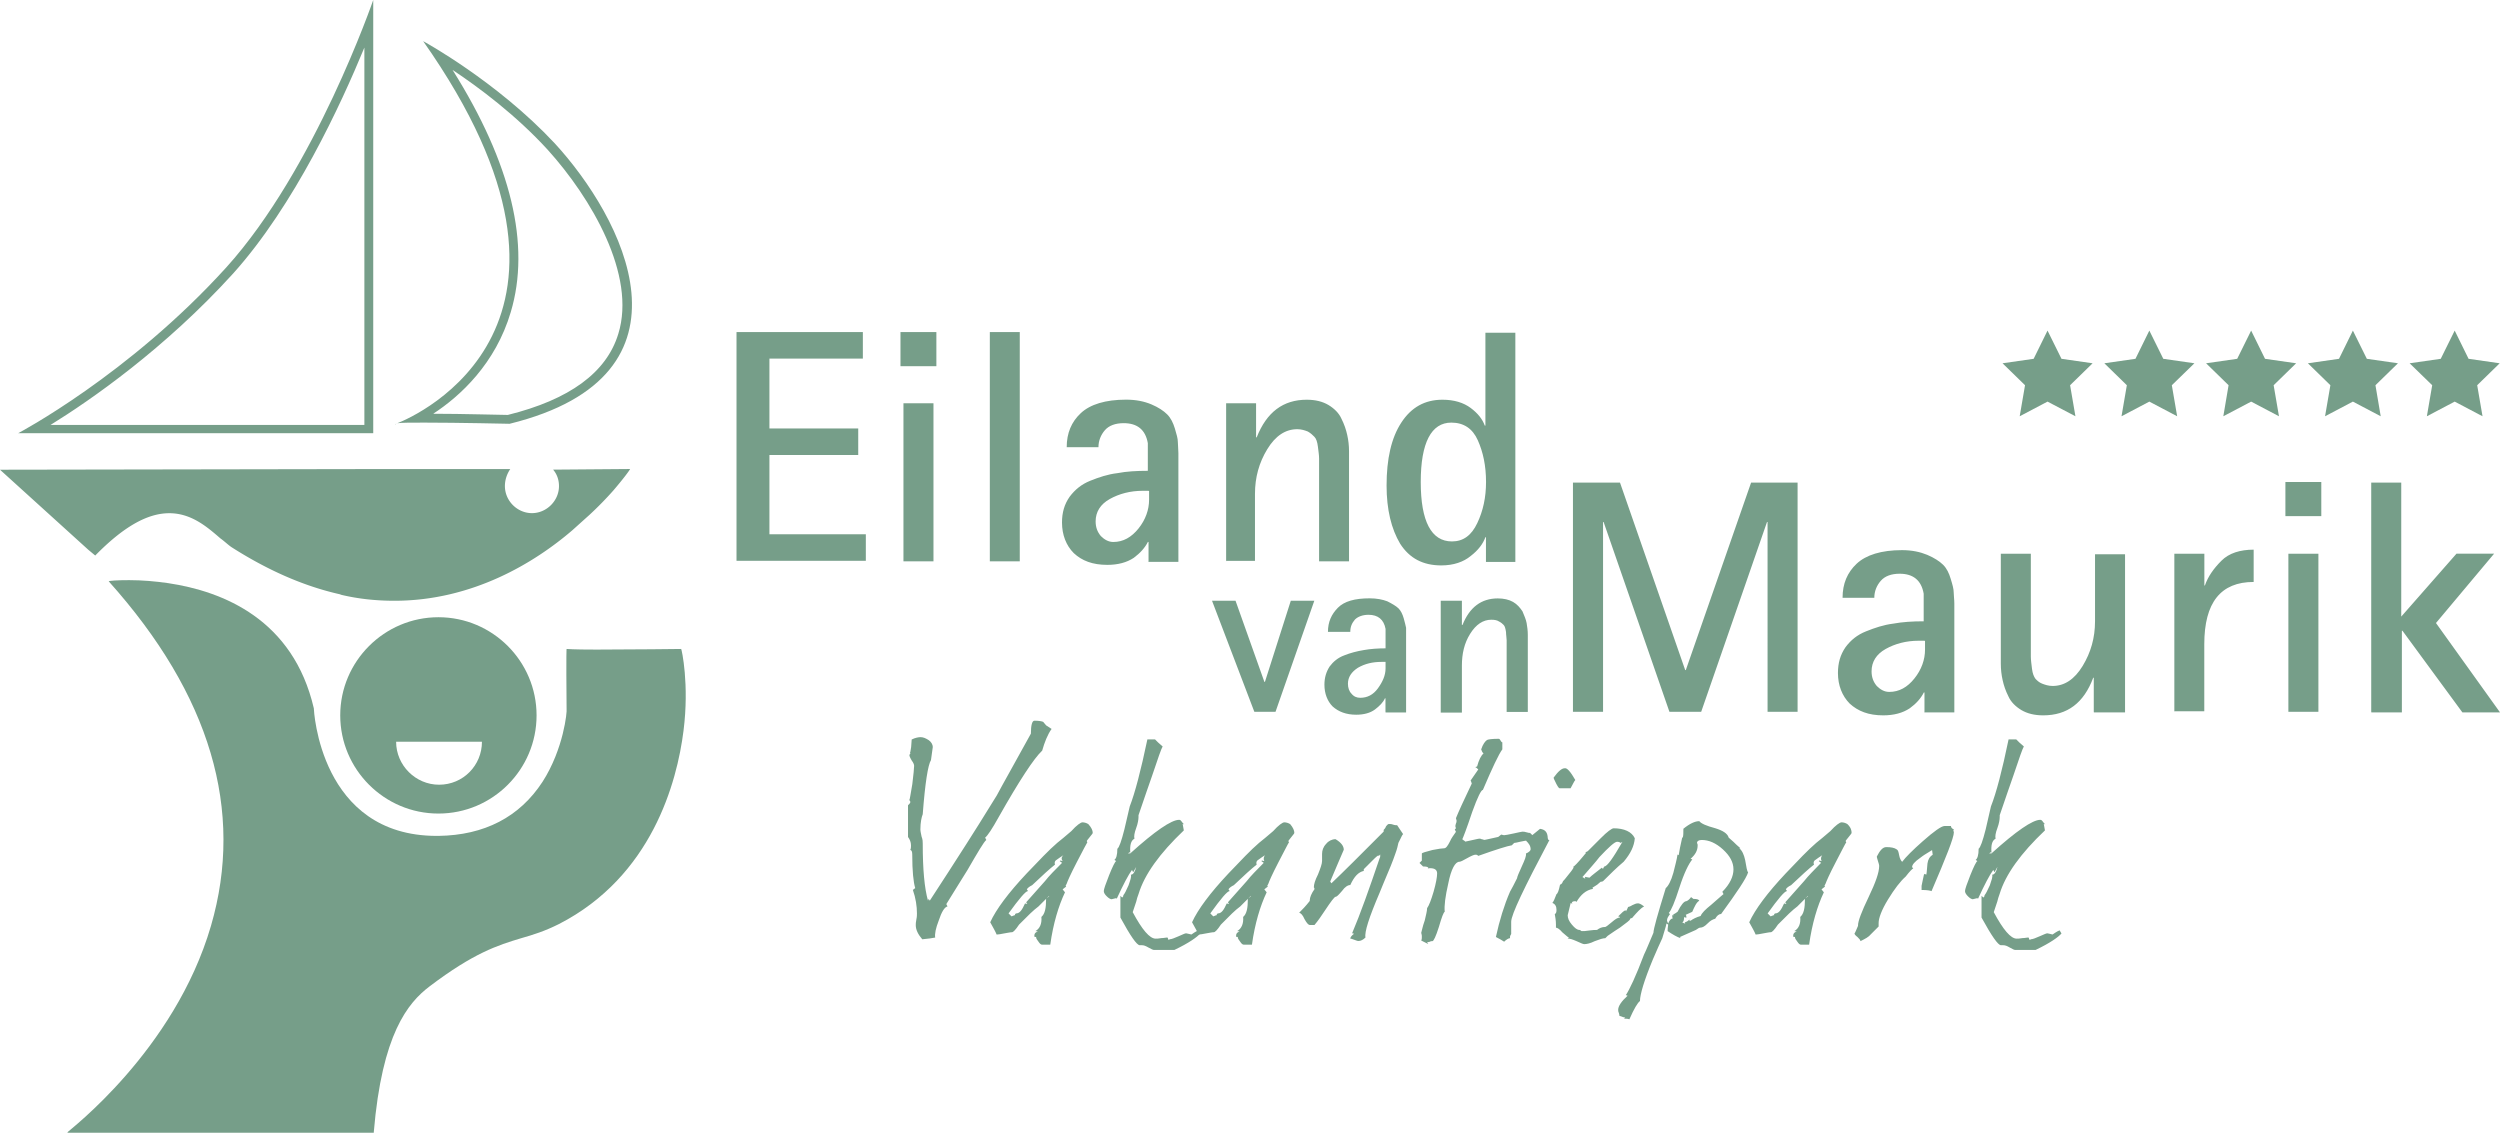
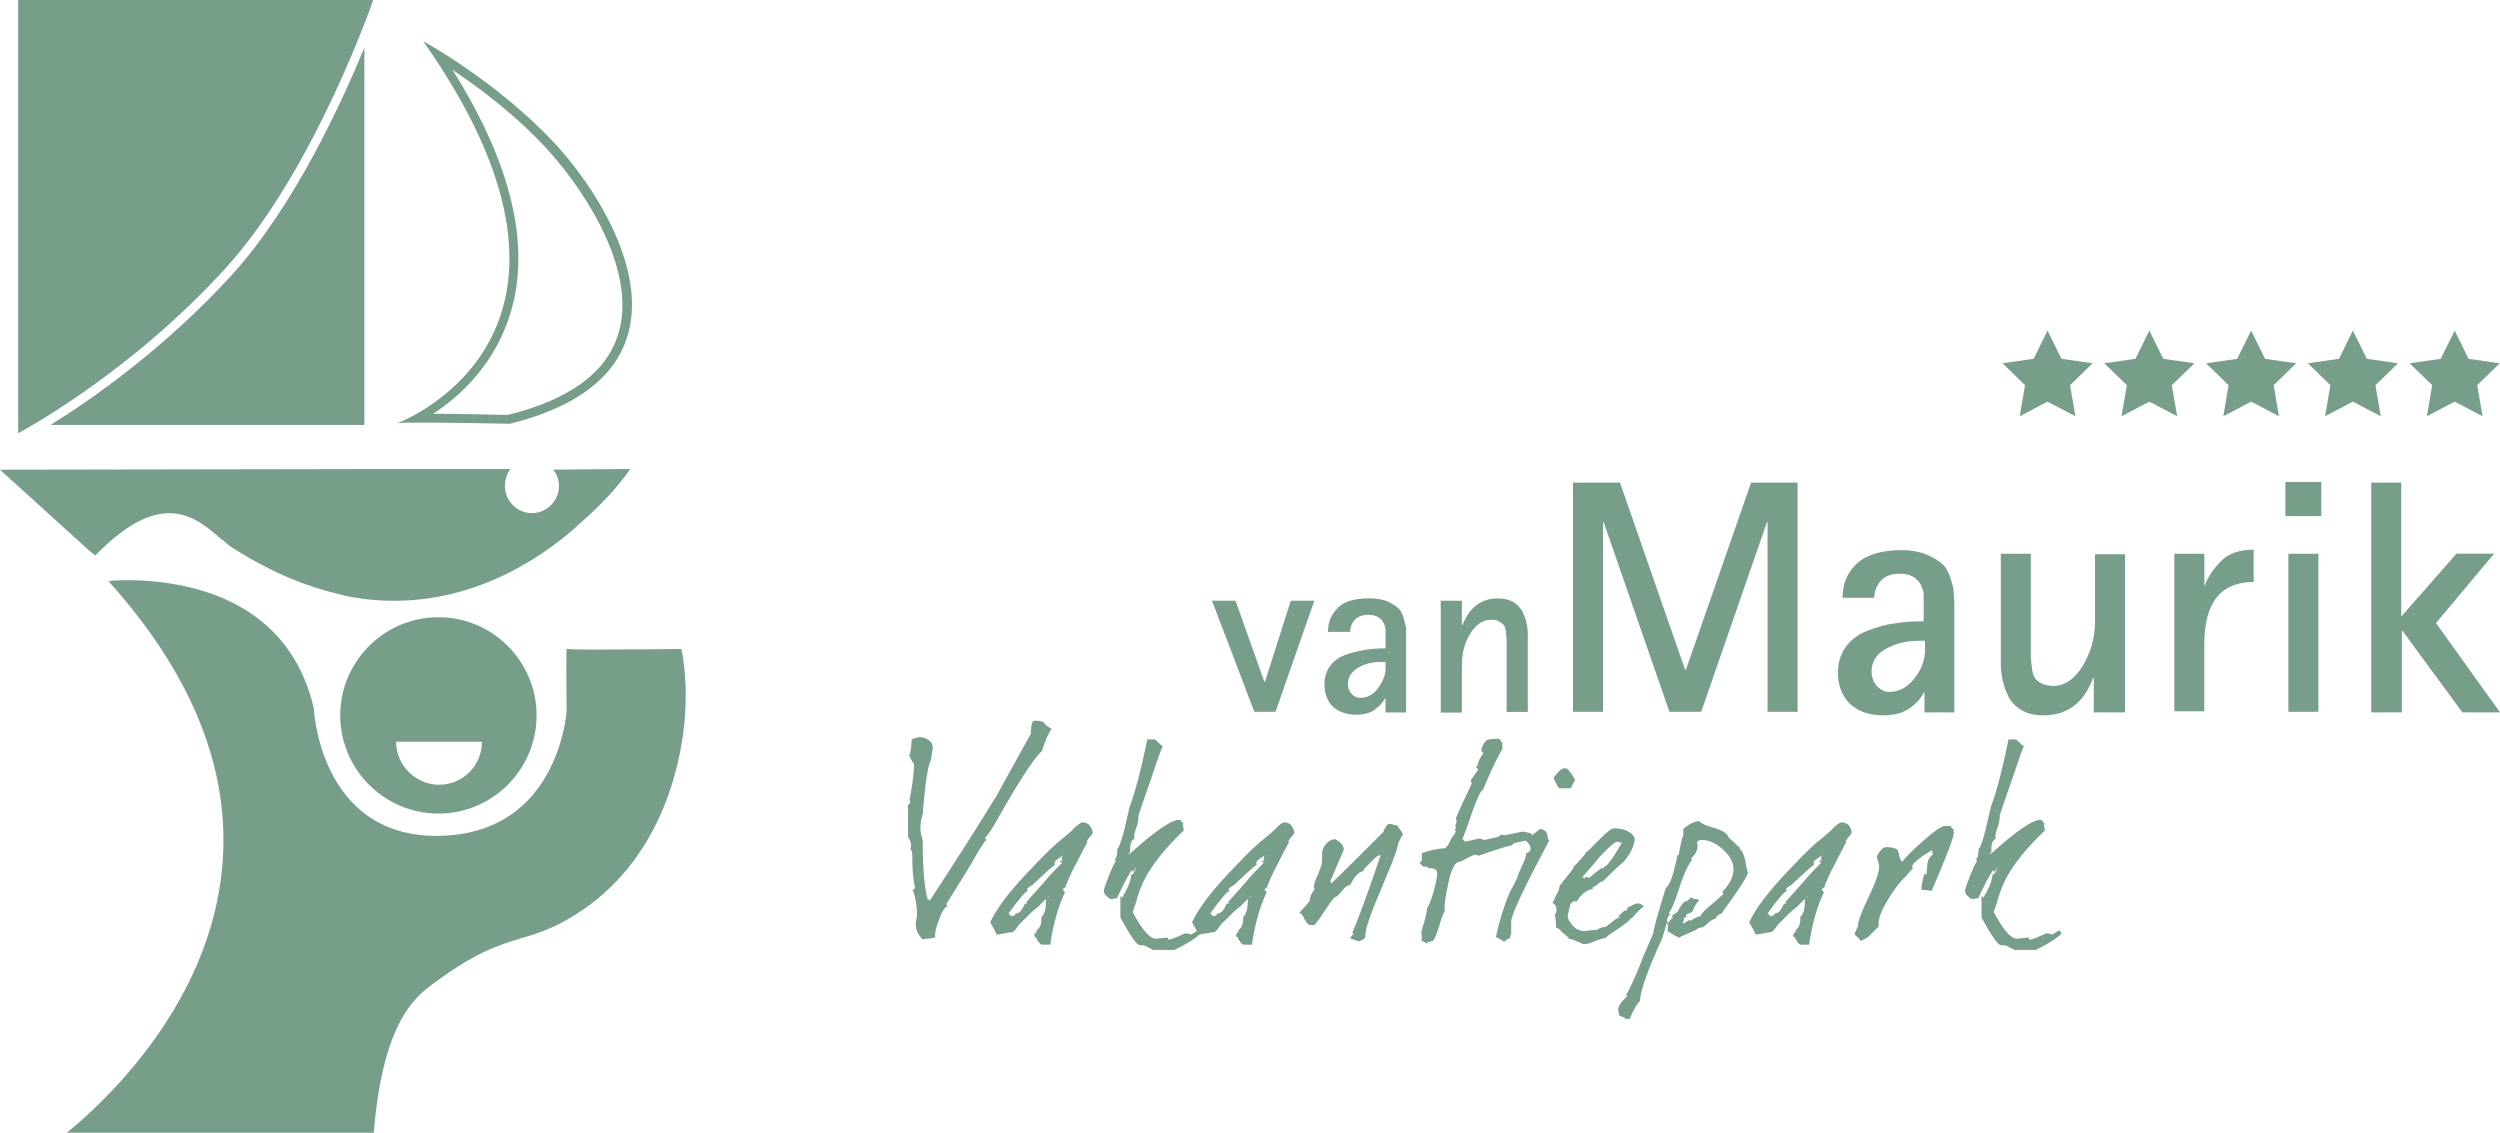
<svg xmlns="http://www.w3.org/2000/svg" id="Layer_1" data-name="Layer 1" viewBox="0 0 318.97 144.52" fill="#769E89">
-   <path class="lgfll-4" d="M46.49 6.07v48.15H6.44c5.1-3.15 14.62-9.75 23.33-19.35 7.8-8.7 13.72-21.52 16.72-28.8M47.62 0s-7.43 21.6-18.75 34.12C16.42 47.85 2.32 55.27 2.32 55.27h45.3V0ZM57.74 8.92c3.38 2.25 8.1 5.77 12.15 10.2 5.55 6.15 11.32 15.97 9 23.47-1.5 4.95-6.23 8.4-14.1 10.35-.9 0-5.77-.15-9.52-.15 3.45-2.25 7.95-6.38 9.9-12.98 2.55-8.54.07-18.96-7.43-30.89m-3.75-3.67c25.5 36.23-.97 47.85-3.3 48.75.45-.08 1.8-.08 3.45-.08 4.28 0 10.88.15 10.88.15 25.2-6.22 14.32-26.47 5.77-35.77-7.42-7.95-16.8-13.05-16.8-13.05Zm-3.37 48.82c-.15 0-.23.08-.15.08 0 0 .07-.08.15-.08Z" />
+   <path class="lgfll-4" d="M46.49 6.07v48.15H6.44c5.1-3.15 14.62-9.75 23.33-19.35 7.8-8.7 13.72-21.52 16.72-28.8M47.62 0s-7.43 21.6-18.75 34.12C16.42 47.85 2.32 55.27 2.32 55.27V0ZM57.74 8.92c3.38 2.25 8.1 5.77 12.15 10.2 5.55 6.15 11.32 15.97 9 23.47-1.5 4.95-6.23 8.4-14.1 10.35-.9 0-5.77-.15-9.52-.15 3.45-2.25 7.95-6.38 9.9-12.98 2.55-8.54.07-18.96-7.43-30.89m-3.75-3.67c25.5 36.23-.97 47.85-3.3 48.75.45-.08 1.8-.08 3.45-.08 4.28 0 10.88.15 10.88.15 25.2-6.22 14.32-26.47 5.77-35.77-7.42-7.95-16.8-13.05-16.8-13.05Zm-3.37 48.82c-.15 0-.23.08-.15.08 0 0 .07-.08.15-.08Z" />
  <path class="lgfll-5" d="M55.94 78.75c-6.9 0-12.53 5.62-12.53 12.52s5.62 12.53 12.53 12.53 12.52-5.62 12.52-12.53c0-6.9-5.62-12.52-12.52-12.52Zm.08 21.37c-3 0-5.48-2.48-5.48-5.48h10.95c0 3.01-2.4 5.48-5.47 5.48Z" />
  <path d="M8.62 144.45c.07-.15 13.65-10.35 18.3-26.33 4.28-14.7-.07-29.47-13.05-43.95.07-.08 1.05-.15 2.62-.15 1.65 0 3.37.15 4.95.38 7.05 1.05 15.97 4.65 18.6 15.97 0 .15.75 16.28 15.68 16.28h.22c5.85-.08 10.35-2.4 13.28-6.9 2.7-4.2 3.15-9 3.07-9.3-.07-7.58 0-7.65 0-7.65.15 0 .68.08 3.82.08 4.35 0 10.8-.08 10.8-.08.07.08 1.05 4.5.3 10.42-.83 6.6-4.05 18.6-15.9 24.68-1.8.9-3.22 1.35-4.8 1.8-3 .9-6.07 1.88-11.7 6.15-2.77 2.1-6.07 6.07-7.12 18.6v.07H8.62v-.07Z" style="stroke-width:0;" />
  <path class="lgfll-4" d="M50.32 76.65c-2.25 0-4.5-.22-6.75-.75l-.22-.08c-4.65-1.05-9.22-3.08-13.8-6-.45-.3-.9-.75-1.42-1.12-1.65-1.42-3.68-3.22-6.53-3.22s-5.92 1.8-9.45 5.4l-.9-.75L0 59.93l46.35-.08H65.1c-.45.67-.68 1.42-.68 2.17 0 1.88 1.58 3.45 3.45 3.45s3.45-1.58 3.45-3.45c0-.75-.23-1.5-.75-2.1l9.82-.08c0 .08-.75 1.12-2.1 2.7a43.76 43.76 0 0 1-3.08 3.15c-.67.6-1.42 1.28-2.17 1.95-4.8 4.13-12.75 9.01-22.72 9.01Z" />
  <path class="lgfll-2" d="M134.17 93c-.53.75-.9 1.72-1.2 2.77-1.05.98-2.92 3.83-5.55 8.48-.83 1.5-1.43 2.4-1.73 2.62l.15.3c-.3.22-1.05 1.5-2.4 3.83-.23.38-.6.97-1.12 1.8l-1.58 2.55.15.3c-.38.08-.75.68-1.12 1.8-.38.97-.53 1.72-.45 2.17-.38.08-.9.15-1.65.22-.52-.6-.83-1.2-.83-1.8 0-.15 0-.38.08-.75.07-.3.07-.6.07-.75 0-.9-.15-1.95-.52-3l.3-.23c-.23-.75-.38-2.17-.38-4.28 0-.38-.08-.52-.23-.6l-.08.08c.15-.15.15-.38.15-.67 0-.38-.15-.75-.38-1.05v-4.05l.15-.15c.07-.08.15-.15.15-.3l-.13-.22c.07-.08.15-.75.38-2.03.15-1.27.23-2.02.23-2.33 0-.15-.08-.38-.3-.67-.23-.38-.3-.6-.3-.67 0-.08.07-.22.15-.3h-.08c.08-.15.08-.45.15-.75l.07-.97c.45-.23.9-.3 1.12-.3.38 0 .68.15 1.05.38.3.22.52.52.52.9 0 0-.08.6-.23 1.65-.38.6-.75 2.92-1.05 6.9-.15.38-.3 1.05-.3 1.95 0 .23.08.53.15.9.15.38.15.67.15.9 0 3.3.22 5.7.67 7.28l.08-.23.15.23c1.65-2.55 3.23-4.95 4.65-7.2.9-1.42 2.25-3.53 3.9-6.23.75-1.42 2.25-4.05 4.35-7.88 0-1.05.15-1.65.45-1.65.6 0 .97.08 1.12.15.15.15.22.3.38.45l.69.45ZM139.42 106.27c0 .08-.15.23-.38.53-.23.3-.38.45-.38.52l.07.15c-.07.08-.52.97-1.35 2.55-.82 1.58-1.2 2.47-1.27 2.7l-.15.3.07.15h-.07l-.38.3.3.38c-.82 1.73-1.5 3.97-1.88 6.68h-1.05c-.15 0-.3-.15-.45-.38-.15-.22-.3-.38-.3-.53v-.08h-.15c-.08 0-.08-.07-.08-.15 0-.3.15-.45.45-.53l-.3-.07c.52-.3.83-.9.75-1.8.45-.38.6-1.12.6-2.32l.38-.3v-.07l-1.35 1.35c-.3.23-.67.53-1.05.9l-1.43 1.42c-.45.68-.75.97-.9.97-.23 0-.52.08-.98.15-.45.08-.75.15-.98.15-.15-.38-.45-.9-.82-1.57.75-1.65 2.32-3.75 4.65-6.23 1.58-1.65 2.85-3 3.9-3.9.45-.38 1.05-.83 1.8-1.5.67-.75 1.2-1.12 1.42-1.12s.53.08.75.23c.41.45.56.82.56 1.12Zm-3.75 2.85c-.23.15-.6.38-.98.67-.15.15-.15.38-.08.52-.67.53-1.65 1.42-2.92 2.63-.3.15-.52.3-.68.52l.15.23c-.3 0-1.12.97-2.48 2.85l.38.38.38-.15h.07v-.15l.15-.08c.45 0 .75-.45 1.12-1.27l.3.07-.15-.22c.52-.6 1.35-1.5 2.4-2.7.52-.67 1.27-1.42 2.18-2.33l-.3-.22.08-.08.3.08c-.22-.3-.15-.52.08-.75ZM153.14 119.1c-.38.45-1.42 1.2-3.3 2.1h-2.62c-.08 0-.3-.08-.68-.3s-.6-.3-.82-.3h-.3c-.38 0-1.2-1.2-2.47-3.53v-2.78l.22.23c.08-.07.15-.15.15-.23v-.07c.15-.15.38-.6.67-1.27.23-.68.38-1.05.3-1.35.3 0 .52-.38.67-.98-.07.08-.15.3-.38.67l-.15-.3c-.45.6-1.12 1.88-1.95 3.68l-.07-.08c-.52.15-.75.15-.52.15-.23 0-.45-.15-.68-.38-.23-.22-.38-.45-.38-.67s.23-.9.68-2.03c.45-1.12.75-1.72.9-1.8l-.23-.15c.23-.15.38-.6.38-1.42.23-.15.52-.98.9-2.48.15-.67.38-1.65.68-2.92.67-1.72 1.42-4.58 2.25-8.55h.98c.22.23.52.53.97.9-.15.22-.6 1.5-1.35 3.75-.38 1.12-.98 2.77-1.73 5.02v.23c0 .3-.08.83-.3 1.42-.22.6-.3 1.05-.22 1.35-.45.23-.6.83-.53 1.8l-.07-.08-.23.15h.3c3.15-2.85 5.25-4.28 6.23-4.28.15 0 .23.08.38.3.15.15.23.3.3.3l-.23-.08.15.83c-3.07 2.92-5.02 5.62-5.77 8.1-.15.38-.23.67-.3.98l-.45 1.35c1.2 2.25 2.17 3.38 2.92 3.38.15 0 .38 0 .75-.07.3 0 .6-.08.75-.08 0 0 .08.08.08.15 0 .08.07.15.07.15q.08 0 .15-.07c.22 0 .6-.15 1.12-.38.52-.22.82-.38.97-.38.08 0 .3.07.68.15.23-.15.52-.38.9-.53l.23.4Z" />
  <path class="lgfll-2" d="M165.14 106.27c0 .08-.15.23-.38.53-.22.3-.38.45-.38.52l.08.15c-.08.08-.52.97-1.35 2.55-.82 1.58-1.2 2.47-1.27 2.7l-.15.3.07.15h-.07l-.38.3.3.38c-.82 1.73-1.5 3.97-1.88 6.68h-1.05c-.15 0-.3-.15-.45-.38-.15-.22-.3-.38-.3-.53v-.08h-.15c-.07 0-.07-.07-.07-.15 0-.3.15-.45.45-.53l-.3-.07c.52-.3.82-.9.75-1.8.45-.38.6-1.12.6-2.32l.38-.3v-.07l-1.35 1.35c-.3.23-.68.53-1.05.9l-1.42 1.42c-.45.68-.75.97-.9.97-.23 0-.53.08-.98.15-.45.08-.75.15-.98.15-.15-.38-.45-.9-.82-1.57.75-1.65 2.32-3.75 4.65-6.23 1.57-1.65 2.85-3 3.9-3.9.45-.38 1.05-.83 1.8-1.5.67-.75 1.2-1.12 1.42-1.12s.52.08.75.23c.38.45.53.82.53 1.12Zm-3.75 2.85c-.22.15-.6.38-.97.67-.15.15-.15.38-.08.52-.67.53-1.65 1.42-2.92 2.63-.3.15-.53.3-.68.52l.15.23c-.3 0-1.12.97-2.47 2.85l.38.38.38-.15h.07v-.15l.15-.08c.45 0 .75-.45 1.12-1.27l.3.07-.15-.22c.52-.6 1.35-1.5 2.4-2.7.52-.67 1.27-1.42 2.17-2.33l-.3-.22.07-.08.3.08c-.14-.3-.07-.52.08-.75ZM179.02 106.42c-.15.15-.22.38-.3.52l-.3.6c-.07.3-.15.75-.38 1.35-.3.9-.82 2.17-1.5 3.75l-.52 1.27c-1.35 3.15-1.95 5.03-1.8 5.7-.3.3-.6.45-.9.45-.15 0-.3-.08-.52-.15-.23-.08-.38-.15-.52-.15 0-.15.15-.38.45-.6l-.07-.08h-.15c1.05-2.47 2.17-5.62 3.52-9.6.07-.08.07-.23.07-.38v-.08l-.15.15h-.15c-.23.15-.52.45-.9.83s-.68.67-.9.9v.22c-.67.15-1.2.67-1.72 1.8-.3 0-.68.23-1.05.75-.45.52-.67.75-.82.75s-.6.6-1.35 1.73c-.45.68-.9 1.35-1.35 1.87h-.6c-.15 0-.38-.22-.67-.75-.23-.53-.45-.75-.68-.82.38-.38.83-.83 1.35-1.5v-.08c0-.38.23-.9.6-1.42 0-.08 0-.15-.08-.23 0-.38.15-.9.53-1.65.3-.75.52-1.35.52-1.72v-.9c0-.45.15-.9.52-1.28.3-.38.75-.6 1.2-.6.75.45 1.05.9 1.05 1.35-.38.9-.98 2.25-1.73 4.05l.15.23c1.5-1.42 3.75-3.67 6.67-6.6v-.22c.08-.08.23-.22.3-.45.15-.15.22-.3.38-.3.15 0 .3 0 .52.08s.38.08.52.08c.23.38.53.76.76 1.13Zm-2.55-.52-.07.08.07-.08ZM195.74 106.72c-.22.23-.6.38-.9.53-.22 0-.53.08-.9.15-.38.08-.6.15-.75.15l-.3.3c-.53.08-1.95.52-4.28 1.35-.15-.15-.22-.15-.38-.15-.15 0-.52.15-1.05.45-.52.3-.83.45-.98.45-.52 0-1.05.9-1.42 2.78-.38 1.65-.53 2.85-.45 3.6-.15.07-.38.68-.75 1.95-.38 1.2-.67 1.8-.82 1.8s-.23 0-.3.07l-.38.08.15.22c-.15-.08-.45-.22-.9-.45.08-.15.08-.3.08-.45s0-.3-.08-.53c.08-.22.15-.75.45-1.58.15-.67.3-1.2.3-1.57.23-.3.52-1.05.83-2.1.3-1.05.45-1.88.45-2.33s-.3-.67-.9-.67c-.15 0-.23 0-.3.08l.08-.15c-.15-.15-.45-.15-.68-.15l-.45-.45.3-.3v-.9c0-.08.45-.22 1.35-.45.75-.15 1.27-.22 1.5-.22s.45-.3.75-.9c.15-.38.45-.75.75-1.2l-.15-.3.15-.15-.07-.23c0-.08 0-.22.07-.38.08-.15.08-.3.08-.38l-.08-.3c.3-.75.98-2.25 2.02-4.42-.07-.15-.07-.3-.15-.38l.98-1.42c-.15-.15-.23-.22-.38-.3l.23-.08c.22-.83.52-1.42.82-1.65-.15-.15-.23-.3-.3-.53.22-.67.52-1.05.75-1.2.15-.08.67-.15 1.5-.15.07 0 .15.08.22.22.08.15.15.23.23.23v.9c-.45.6-1.27 2.33-2.48 5.17-.22 0-.67.9-1.35 2.78-.75 2.25-1.2 3.38-1.28 3.52.08.08.23.15.38.3l.38-.08c.75-.15 1.28-.3 1.43-.3.07 0 .15 0 .3.08.15 0 .23.08.3.08h.07l.38-.08 1.35-.3.38-.3c.23.08.38.08.38.08.15 0 .53-.08 1.2-.22.67-.15 1.05-.23 1.12-.23.15 0 .3 0 .53.08.22.08.38.08.45.08.15.15.3.3.52.45Zm-8.77.68h-.23l.08-.15.15.15Z" />
  <path class="lgfll-2" d="M197.69 107.17c-3.22 6.08-4.88 9.53-4.88 10.43v1.57c-.08.15-.15.22-.15.38v.15c-.15 0-.45.15-.75.45-.23-.15-.6-.38-1.05-.6.45-2.1 1.05-4.05 1.8-5.78.22-.38.53-.97.9-1.72 0-.15.22-.67.6-1.5s.6-1.35.53-1.65c.38-.15.6-.38.6-.53 0-.45-.22-.75-.6-1.12.53-.45 1.12-.97 1.8-1.5.6.08.9.38.97.98 0 .29.08.52.23.44Zm3.3-7.65c-.15.15-.3.53-.6 1.05h-1.42c-.08 0-.3-.3-.6-.97-.08-.15-.15-.3-.15-.38.6-.83 1.05-1.2 1.42-1.2.3-.07.75.45 1.35 1.5ZM209.77 115.65c-.45.23-.9.75-1.43 1.35-.07.08-.07.15-.22.15-.07 0-.15.08-.15.15 0 .08-.45.45-1.28 1.05-.38.22-.9.6-1.57 1.05l-.3.3c-.3 0-.75.15-1.35.38-.6.3-1.05.38-1.35.38-.15 0-.45-.15-.97-.38-.53-.22-.9-.38-1.2-.3.07 0 .15-.07.22-.15-.15-.07-.38-.3-.83-.67-.38-.45-.67-.6-.82-.6v-.38c0-.53-.08-.97-.15-1.35.15-.08.22-.22.22-.53 0-.45-.15-.75-.53-.9.15-.15.3-.52.53-1.12.15-.07.3-.45.45-1.2.22-.08.3-.23.38-.45.08-.08.3-.3.75-.9.45-.53.6-.83.6-.83s0-.08-.07-.08c.15-.08.6-.53 1.28-1.35.15-.15.22-.3.38-.45h-.08c0-.08.15-.15.3-.22l1.65-1.65c.82-.83 1.42-1.27 1.65-1.27 1.35 0 2.32.45 2.7 1.27-.07.98-.53 1.95-1.42 3-.9.75-1.72 1.58-2.55 2.4-.07.08-.15.15-.38.15-.07.08-.22.15-.45.38-.15.08-.38.23-.6.38l.07.15c-.9.15-1.57.75-2.1 1.65-.07 0-.07-.08-.15-.08-.3 0-.45.08-.45.23.07.07.07.15.15.15l-.3-.15-.38 1.56c0 .38.15.75.53 1.2s.68.68.97.68q.08 0 .15.07t.15.08c.22 0 .53 0 .97-.08.45-.07.75-.07.97-.07.3-.22.6-.38 1.05-.38.07 0 .38-.22.82-.6.45-.38.75-.6 1.05-.6v-.08l-.22-.07c.45-.45.75-.75.9-.75h.15l-.08.22.3-.67c.07 0 .3-.08.53-.23.3-.15.53-.23.67-.23h.15c.31.09.46.24.69.39Zm-3-8.1c-.08-.08-.22-.15-.45-.15-.3 0-1.05.67-2.25 1.95-.45.6-1.2 1.42-2.17 2.55l.38.23-.08-.15c.08-.08.08-.15.15-.08l.45.08c.3-.3.82-.67 1.57-1.27l.15.15.15-.3c.38 0 1.12-1.05 2.33-3.15l-.23.14ZM223.04 111.3c-.22.75-1.43 2.55-3.45 5.32-.3 0-.53.22-.75.6-.3.08-.6.22-.97.6s-.67.53-.9.53c-.15 0-.3.08-.6.3l-2.03.9.08.15c-.45-.15-.97-.45-1.65-.9 0-.15 0-.45.07-.83l-.22-.15c-.07.45-.3 1.05-.53 1.88-.3.6-.67 1.5-1.2 2.7-1.12 2.7-1.65 4.5-1.65 5.32-.3.22-.75.97-1.35 2.33-.22-.08-.45-.08-.68-.08l.15-.15c-.15 0-.38-.07-.75-.22 0-.07 0-.22-.07-.38-.08-.15-.08-.3-.08-.38 0-.45.38-1.05 1.2-1.8l-.22-.08c.45-.67 1.28-2.4 2.32-5.17.3-.6.68-1.58 1.2-2.78 0-.45.53-2.33 1.57-5.7.3-.23.68-.9.97-1.95.22-.9.45-1.72.53-2.33l.15.08c.08-.52.22-1.27.45-2.25h.07c.08-.22.08-.6.08-1.12.82-.67 1.5-.97 2.03-.97.22.3.9.6 2.03.9.97.3 1.57.67 1.72 1.2l.6.53c.22.22.53.52.9.83h-.15c.38.3.6.83.75 1.5.16.89.23 1.42.38 1.57Zm-1.87-.38c0-.9-.45-1.73-1.35-2.55-.9-.82-1.8-1.2-2.7-1.2-.38 0-.6.15-.6.38.08.15.08.22.08.3 0 .67-.3 1.2-.9 1.72l.22.08c-.45.53-1.05 1.73-1.65 3.6-.6 1.88-1.05 2.92-1.35 3.23l.15.15c-.22.3-.38.53-.38.82 0 .08.07.22.15.38.15-.38.3-.6.6-.67-.08-.08-.08-.15-.08-.3 0 0 0-.07.08-.15l.15.22c-.08-.07-.08-.15-.08-.3.15 0 .3-.15.53-.3.45-.9.83-1.35 1.12-1.35.22-.07.45-.3.6-.52l.3.23c.45 0 .67.07.75.23-.38.22-.6.75-.9 1.42-.15.08-.45.22-.83.38.08.08.08.22.08.3v.07l-.3-.07v.15c0 .22-.07.45-.22.53l.38.15-.07-.15.15-.08c.07 0 .22-.07.45-.3v.15h.15c.3-.22.75-.45 1.28-.6.15-.38.6-.83 1.35-1.43l1.12-.98c.22-.22.38-.3.45-.38l-.15-.3c.97-.98 1.42-1.96 1.42-2.86Zm-5.55 6.3v-.08s.07.01 0 .08ZM236.24 106.27c0 .08-.15.23-.38.53s-.38.45-.38.52l.08.15c-.08.08-.53.97-1.35 2.55-.83 1.58-1.2 2.47-1.28 2.7l-.15.3.07.15h-.07l-.38.3.3.38c-.82 1.73-1.5 3.97-1.88 6.68h-1.05c-.15 0-.3-.15-.45-.38s-.3-.38-.3-.53v-.08h-.15c-.08 0-.08-.07-.08-.15 0-.3.15-.45.45-.53l-.3-.07c.53-.3.83-.9.75-1.8.45-.38.6-1.12.6-2.32l.38-.3v-.07l-1.35 1.35c-.3.23-.67.53-1.05.9l-1.43 1.42c-.45.68-.75.97-.9.97-.22 0-.53.08-.97.15-.45.08-.75.15-.97.15-.15-.38-.45-.9-.82-1.57.75-1.65 2.32-3.75 4.65-6.23 1.57-1.65 2.85-3 3.9-3.9.45-.38 1.05-.83 1.8-1.5.68-.75 1.2-1.12 1.43-1.12s.53.08.75.23c.46.45.53.82.53 1.12Zm-3.75 2.85c-.22.15-.6.38-.97.67-.15.15-.15.38-.07.52-.68.53-1.65 1.42-2.93 2.63-.3.15-.53.3-.67.52l.15.23c-.3 0-1.12.97-2.47 2.85l.38.38.38-.15h.07v-.15l.15-.08c.45 0 .75-.45 1.12-1.27l.3.07-.15-.22c.53-.6 1.35-1.5 2.4-2.7.53-.67 1.28-1.42 2.17-2.33l-.3-.22.07-.08.3.08c-.15-.3-.08-.52.07-.75ZM249.29 106.2c0 .67-.98 3.15-2.85 7.5-.15-.08-.6-.15-1.27-.15v-.53c.08-.3.15-.82.3-1.42q.08-.15.15-.08l.15.08c.08-.3.08-.83.15-1.42.07-.53.3-.9.67-1.12l-.08-.6-.97.6c-.15.08-.3.22-.53.38-.75.52-1.05.9-1.05 1.2l.15.15c-.15.08-.45.38-.97 1.05-.68.6-1.43 1.58-2.25 2.92-.83 1.35-1.2 2.4-1.2 3v.45l-.97.97c-.3.38-.75.6-1.35.9 0-.15-.15-.3-.38-.53-.3-.22-.38-.38-.38-.45.08-.07.22-.45.45-.97v-.07c0-.53.45-1.73 1.35-3.6.9-1.88 1.35-3.15 1.35-3.98 0-.15-.08-.38-.15-.6-.08-.3-.15-.45-.15-.6.38-.75.75-1.2 1.2-1.2.6 0 1.05.08 1.35.3.15.08.22.3.3.75.07.38.22.67.38.83.45-.6 1.35-1.5 2.62-2.62 1.43-1.27 2.4-1.95 2.78-1.95h.83c0 .15.07.3.38.45-.16.13-.01.21-.01.36ZM263.02 119.1c-.38.45-1.42 1.2-3.3 2.1h-2.62c-.08 0-.3-.08-.67-.3s-.6-.3-.83-.3h-.3c-.38 0-1.2-1.2-2.48-3.53v-2.78l.23.23c.08-.07.15-.15.15-.23v-.07c.15-.15.38-.6.68-1.27.22-.68.38-1.05.3-1.35.3 0 .52-.38.67-.98-.08.08-.15.3-.38.67l-.15-.3c-.45.6-1.12 1.88-1.95 3.68l-.08-.08c-.52.15-.75.15-.52.15-.23 0-.45-.15-.68-.38-.22-.22-.38-.45-.38-.67s.23-.9.68-2.03c.45-1.12.75-1.72.9-1.8l-.22-.15c.22-.15.38-.6.38-1.42.22-.15.52-.98.9-2.48.15-.67.38-1.65.67-2.92.68-1.72 1.43-4.58 2.25-8.55h.98c.22.23.52.53.97.9-.15.22-.6 1.5-1.35 3.75-.38 1.12-.98 2.77-1.73 5.02v.23c0 .3-.08.83-.3 1.42-.23.6-.3 1.05-.23 1.35-.45.23-.6.83-.52 1.8l-.08-.08-.22.15h.3c3.15-2.85 5.25-4.28 6.22-4.28.15 0 .23.08.38.3.15.15.23.3.3.3l-.23-.08.15.83c-3.08 2.92-5.03 5.62-5.78 8.1-.15.38-.22.67-.3.98l-.45 1.35c1.2 2.25 2.17 3.38 2.92 3.38.15 0 .38 0 .75-.07.3 0 .6-.08.75-.08 0 0 .08.08.08.15 0 .08.08.15.08.15q.08 0 .15-.07c.23 0 .6-.15 1.12-.38.53-.22.83-.38.98-.38.08 0 .3.07.67.15.23-.15.53-.38.9-.53l.24.4Z" />
-   <path class="lgfll-4" d="M93.97 71.62V42.37h16.12v3.38H98.17v8.92h11.33v3.38H98.17v10.12h12.3v3.38h-16.5v.07ZM114.89 46.72v-4.35h4.58v4.35h-4.58Zm.38 24.9V51.45h3.83v20.17h-3.83ZM126.29 71.62V42.37h3.82v29.25h-3.82ZM146.54 71.62v-2.48h-.08c-.38.75-.98 1.42-1.8 2.03-.9.6-2.03.9-3.38.9-1.88 0-3.23-.52-4.28-1.5-.97-.97-1.5-2.33-1.5-3.9 0-1.28.3-2.33.98-3.3.68-.9 1.5-1.58 2.62-2.03s2.25-.83 3.45-.97c1.2-.23 2.47-.3 3.9-.3v-3.53c-.3-1.72-1.35-2.55-3.08-2.55-1.05 0-1.88.3-2.4.9-.52.6-.82 1.35-.82 2.17h-4.05c0-1.8.6-3.23 1.8-4.35s3.15-1.72 5.77-1.72c1.27 0 2.32.22 3.23.6.9.38 1.57.83 2.02 1.28s.75 1.05.98 1.8c.22.75.38 1.27.38 1.72 0 .38.07.9.07 1.42v13.88h-3.82v-.07h.01Zm0-9h-.75c-1.58 0-3 .38-4.2 1.05-1.2.67-1.8 1.65-1.8 2.85 0 .75.22 1.35.67 1.88.45.45.98.75 1.58.75 1.27 0 2.32-.6 3.22-1.72s1.35-2.4 1.35-3.67v-1.12h-.07v-.02ZM156.44 71.62V51.45h3.82v4.35h.08c1.27-3.22 3.38-4.8 6.38-4.8 1.12 0 2.02.23 2.77.67.75.45 1.35 1.05 1.65 1.73.38.75.6 1.42.75 2.1.15.67.23 1.35.23 2.1v14.02h-3.82V58.5c0-.45-.08-.9-.15-1.5-.07-.6-.22-1.05-.45-1.27-.23-.23-.45-.45-.83-.67-.38-.15-.82-.3-1.35-.3-1.5 0-2.78.83-3.83 2.55s-1.57 3.6-1.57 5.7v8.55h-3.67v.06ZM189.59 71.62v-3.08h-.07c-.3.83-.9 1.65-1.88 2.4-.9.75-2.18 1.2-3.75 1.2-2.33 0-4.05-.9-5.25-2.77-1.12-1.88-1.73-4.35-1.73-7.42 0-3.38.6-6.08 1.88-8.03 1.27-1.95 3-2.92 5.25-2.92 1.5 0 2.7.38 3.6 1.05.9.67 1.5 1.42 1.8 2.25h.08V42.45h3.82V71.7h-3.75v-.08Zm-8.32-10.12c0 5.02 1.35 7.58 3.98 7.58 1.43 0 2.48-.75 3.23-2.33s1.12-3.3 1.12-5.25c0-2.1-.38-3.83-1.05-5.33s-1.8-2.25-3.38-2.25c-2.55 0-3.9 2.55-3.9 7.58Z" />
  <path d="m115.42 101.7-.08-.08s0-.08.08-.15l.07.08c0 .07-.07.15-.07.15Z" style="fill:none;stroke-width:0" />
  <path class="lgfll-4" d="M200.69 90.82V61.57h6l8.32 23.92h.08l8.33-23.92h5.93v29.25h-3.83V66.6h-.07l-8.4 24.22H213l-8.4-24.22h-.07v24.22h-3.84ZM245.54 90.82v-2.47h-.08c-.38.75-.97 1.42-1.8 2.02-.9.6-2.03.9-3.38.9-1.88 0-3.22-.53-4.28-1.5-.97-.98-1.5-2.33-1.5-3.9 0-1.27.3-2.33.97-3.3.67-.9 1.5-1.58 2.62-2.02 1.12-.45 2.25-.83 3.45-.98 1.2-.22 2.47-.3 3.9-.3v-3.52c-.3-1.73-1.35-2.55-3.07-2.55-1.05 0-1.88.3-2.4.9-.53.6-.83 1.35-.83 2.17h-4.05c0-1.8.6-3.22 1.8-4.35 1.2-1.12 3.15-1.73 5.78-1.73 1.28 0 2.32.23 3.22.6.9.38 1.58.83 2.03 1.27.45.45.75 1.05.97 1.8.23.75.38 1.28.38 1.73 0 .38.08.9.08 1.42v13.88h-3.82v-.07h.01Zm0-9.07h-.75c-1.58 0-3 .38-4.2 1.05-1.2.67-1.8 1.65-1.8 2.85 0 .75.22 1.35.67 1.88.45.45.97.75 1.58.75 1.28 0 2.33-.6 3.22-1.72.9-1.12 1.35-2.4 1.35-3.67v-1.12h-.07v-.02ZM267.14 90.82v-4.35h-.07c-1.2 3.22-3.3 4.8-6.38 4.8-1.12 0-2.03-.23-2.78-.67-.75-.45-1.35-1.05-1.65-1.73-.38-.75-.6-1.42-.75-2.1-.15-.67-.23-1.35-.23-2.1V70.65h3.83v13.12c0 .45.08.97.15 1.58.08.6.23.97.45 1.27.23.23.45.45.83.6.38.15.83.3 1.35.3 1.5 0 2.78-.83 3.83-2.55 1.05-1.73 1.58-3.6 1.58-5.7v-8.55h3.83v20.17h-3.98v-.07ZM277.42 90.82V70.65h3.83v4.05h.07c.38-1.12 1.12-2.17 2.1-3.15.97-.98 2.4-1.42 4.12-1.42v4.12c-4.2 0-6.3 2.62-6.3 7.95v8.55h-3.83v.07ZM291.59 65.85V61.5h4.58v4.35h-4.58Zm.38 24.97V70.65h3.83v20.17h-3.83ZM302.54 90.82V61.57h3.83v17.1l7.05-8.03h4.8l-7.42 8.85 8.17 11.4h-4.8l-7.65-10.42h-.07v10.42h-3.9v-.07h-.01ZM160.04 90.82l-5.4-14.17h3L161.32 87h.07l3.3-10.35h3l-4.95 14.17h-2.7ZM176.77 90.82V89.1h-.07c-.23.52-.68.97-1.27 1.42-.6.45-1.43.67-2.4.67-1.27 0-2.25-.38-3-1.05-.67-.67-1.05-1.65-1.05-2.78 0-.9.23-1.65.67-2.33.45-.6 1.05-1.12 1.88-1.42.75-.3 1.58-.52 2.48-.67.83-.15 1.8-.22 2.77-.22v-2.48c-.22-1.2-.97-1.8-2.17-1.8-.75 0-1.35.23-1.73.6-.38.45-.6.9-.6 1.58h-2.85c0-1.28.45-2.25 1.27-3.08s2.17-1.2 4.05-1.2c.9 0 1.65.15 2.25.38.6.3 1.12.6 1.43.9.3.3.52.75.67 1.28.15.52.23.9.3 1.2v10.8h-2.62v-.08Zm0-6.37h-.52c-1.12 0-2.1.23-3 .75-.82.53-1.27 1.2-1.27 2.03 0 .52.15.97.45 1.27.3.38.68.53 1.12.53.9 0 1.65-.38 2.25-1.2.6-.83.98-1.65.98-2.55v-.83ZM183.82 90.82V76.65h2.7v3.08h.08c.9-2.25 2.4-3.38 4.5-3.38.75 0 1.43.15 1.95.45.53.3.9.75 1.2 1.2.22.53.45 1.05.53 1.5s.15.98.15 1.5v9.83h-2.7v-9.14c0-.3-.08-.67-.08-1.05-.07-.45-.15-.75-.3-.9-.15-.15-.3-.3-.6-.45-.23-.15-.52-.22-.98-.22-1.05 0-1.95.6-2.7 1.8-.75 1.2-1.05 2.55-1.05 4.05v6h-2.7v-.1Z" />
  <path class="lgfll-5" d="m261.24 42.18 1.78 3.6 3.97.57-2.87 2.8.68 3.96-3.56-1.87-3.55 1.87.68-3.96-2.87-2.8 3.97-.57 1.77-3.6zM274.23 42.18l1.78 3.6 3.97.57-2.88 2.8.68 3.96-3.55-1.87-3.55 1.87.68-3.96-2.87-2.8 3.97-.57 1.77-3.6zM287.22 42.18l1.77 3.6 3.97.57-2.87 2.8.68 3.96-3.55-1.87-3.55 1.87.67-3.96-2.87-2.8 3.97-.57 1.78-3.6zM300.2 42.18l1.78 3.6 3.97.57-2.87 2.8.67 3.96-3.55-1.87-3.55 1.87.68-3.96-2.87-2.8 3.97-.57 1.77-3.6zM313.19 42.18l1.77 3.6 3.97.57-2.87 2.8.68 3.96-3.55-1.87-3.55 1.87.68-3.96-2.88-2.8 3.97-.57 1.78-3.6z" />
</svg>